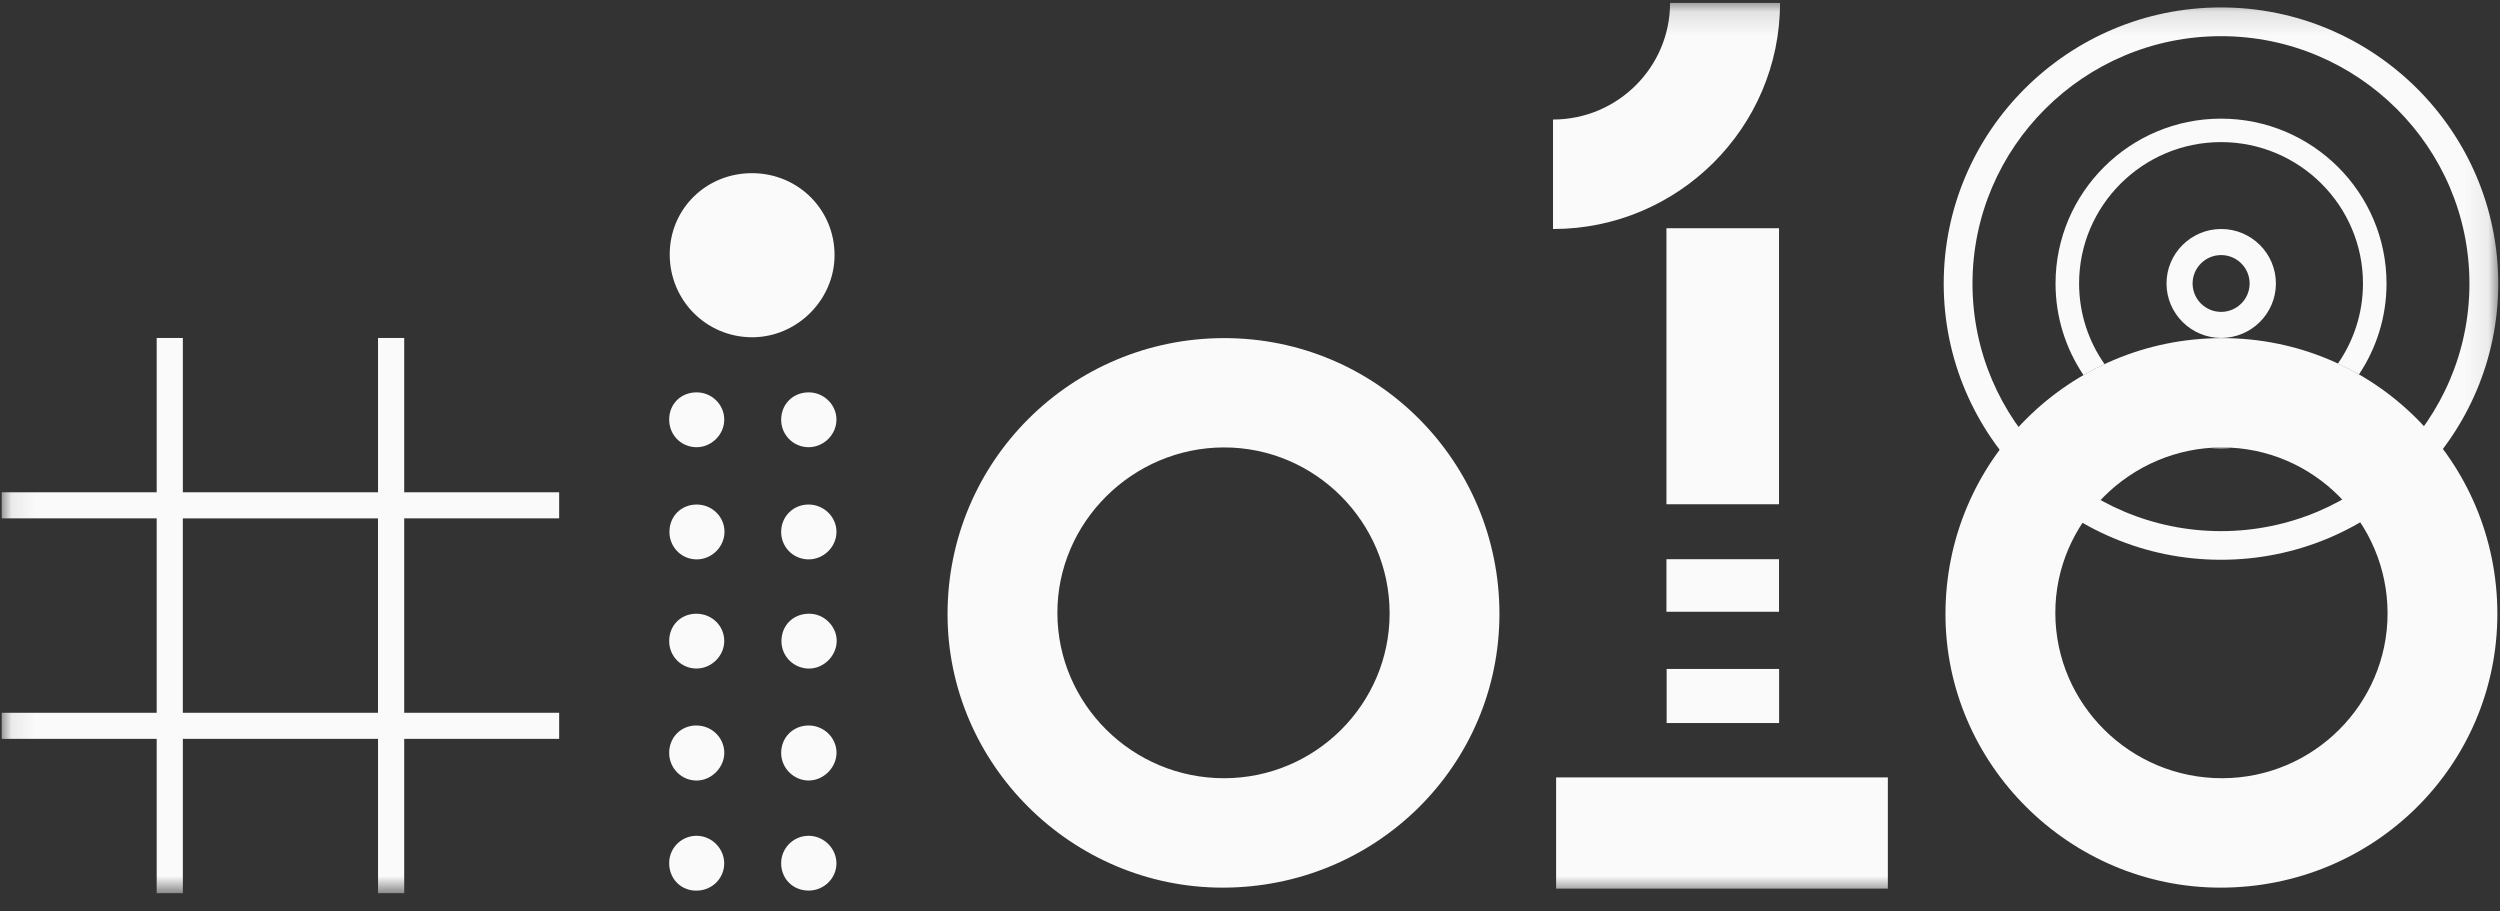
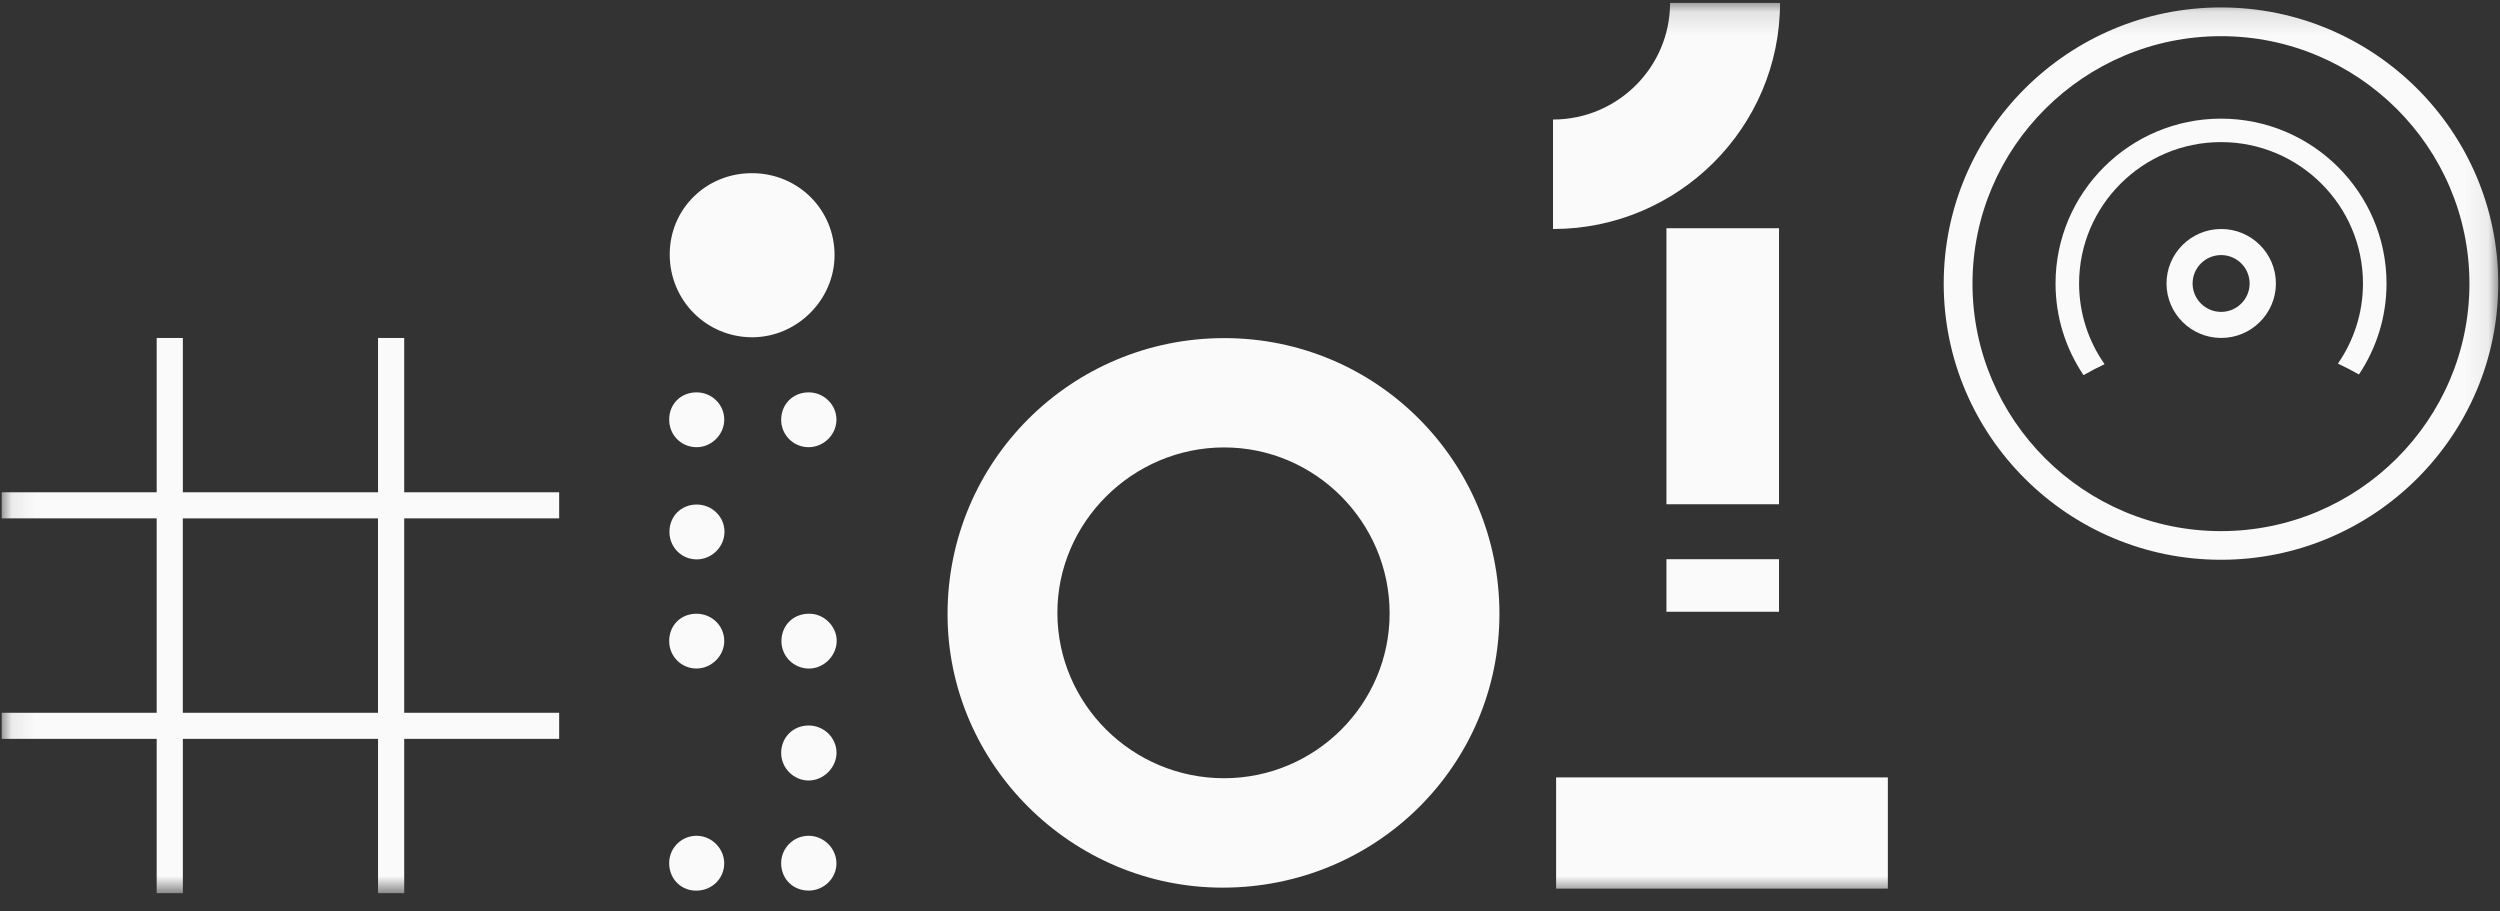
<svg xmlns="http://www.w3.org/2000/svg" width="107" height="39" viewBox="0 0 107 39" fill="none">
  <rect x="0" y="0" width="107" height="39" fill="#333333" stroke="none" />
  <path fill-rule="evenodd" clip-rule="evenodd" d="M59.476 26.252C59.475 22.338 56.282 19.142 52.379 19.15C48.465 19.158 45.245 22.365 45.256 26.244C45.267 30.145 48.473 33.315 52.4 33.308C56.3 33.302 59.476 30.135 59.476 26.252ZM64.176 26.27C64.177 32.765 58.892 37.993 52.325 37.991C45.869 37.989 40.554 32.704 40.555 26.286C40.555 19.748 45.84 14.474 52.395 14.471C58.909 14.467 64.174 19.74 64.176 26.27Z" fill="#FAFAFA" />
-   <path fill-rule="evenodd" clip-rule="evenodd" d="M102.188 26.252C102.187 22.338 98.994 19.142 95.091 19.15C91.176 19.158 87.957 22.365 87.968 26.244C87.979 30.145 91.184 33.315 95.111 33.308C99.011 33.302 102.188 30.135 102.188 26.252ZM106.887 26.27C106.888 32.765 101.603 37.993 95.036 37.991C88.581 37.989 83.265 32.704 83.266 26.286C83.266 19.748 88.551 14.474 95.106 14.471C101.62 14.467 106.885 19.74 106.887 26.27Z" fill="#FAFAFA" />
  <path fill-rule="evenodd" clip-rule="evenodd" d="M28.664 10.878C28.67 8.931 30.233 7.401 32.204 7.412C34.165 7.423 35.717 8.971 35.719 10.915C35.721 12.83 34.117 14.432 32.197 14.435C30.231 14.437 28.658 12.853 28.664 10.878Z" fill="#FAFAFA" />
  <path fill-rule="evenodd" clip-rule="evenodd" d="M34.599 31.051C35.248 31.044 35.789 31.558 35.803 32.195C35.817 32.842 35.248 33.413 34.598 33.406C33.959 33.398 33.43 32.861 33.434 32.222C33.437 31.562 33.939 31.058 34.599 31.051Z" fill="#FAFAFA" />
-   <path fill-rule="evenodd" clip-rule="evenodd" d="M29.776 31.051C30.43 31.038 30.97 31.534 30.999 32.173C31.028 32.82 30.469 33.404 29.82 33.407C29.177 33.411 28.651 32.89 28.641 32.243C28.631 31.58 29.122 31.064 29.776 31.051Z" fill="#FAFAFA" />
-   <path fill-rule="evenodd" clip-rule="evenodd" d="M34.627 21.594C35.275 21.605 35.804 22.133 35.801 22.767C35.799 23.423 35.227 23.967 34.567 23.941C33.916 23.915 33.418 23.385 33.434 22.735C33.45 22.082 33.972 21.583 34.627 21.594Z" fill="#FAFAFA" />
  <path fill-rule="evenodd" clip-rule="evenodd" d="M33.447 27.372C33.485 26.691 34.031 26.221 34.726 26.271C35.337 26.315 35.836 26.868 35.81 27.47C35.782 28.127 35.191 28.66 34.544 28.612C33.894 28.564 33.411 28.018 33.447 27.372Z" fill="#FAFAFA" />
  <path fill-rule="evenodd" clip-rule="evenodd" d="M28.641 17.941C28.649 17.278 29.151 16.79 29.819 16.793C30.469 16.796 30.994 17.314 30.998 17.954C31.001 18.61 30.433 19.162 29.778 19.14C29.127 19.118 28.632 18.596 28.641 17.941Z" fill="#FAFAFA" />
  <path fill-rule="evenodd" clip-rule="evenodd" d="M34.621 16.793C35.266 16.797 35.801 17.325 35.8 17.959C35.8 18.594 35.269 19.129 34.628 19.14C33.961 19.152 33.418 18.605 33.434 17.938C33.45 17.277 33.956 16.789 34.621 16.793Z" fill="#FAFAFA" />
  <path fill-rule="evenodd" clip-rule="evenodd" d="M28.652 22.755C28.657 22.093 29.156 21.595 29.817 21.594C30.468 21.593 31.001 22.107 31.008 22.744C31.016 23.403 30.46 23.953 29.799 23.942C29.152 23.93 28.648 23.408 28.652 22.755Z" fill="#FAFAFA" />
  <path fill-rule="evenodd" clip-rule="evenodd" d="M28.641 27.45C28.634 26.784 29.12 26.28 29.781 26.268C30.46 26.255 31.004 26.781 30.998 27.445C30.993 28.075 30.449 28.612 29.814 28.613C29.166 28.615 28.648 28.1 28.641 27.45Z" fill="#FAFAFA" />
  <path fill-rule="evenodd" clip-rule="evenodd" d="M29.735 38.118C29.086 38.086 28.613 37.554 28.642 36.888C28.669 36.245 29.215 35.746 29.861 35.773C30.498 35.798 31.016 36.352 30.996 36.986C30.976 37.649 30.415 38.153 29.735 38.118Z" fill="#FAFAFA" />
  <path fill-rule="evenodd" clip-rule="evenodd" d="M34.617 38.117C33.951 38.12 33.447 37.632 33.434 36.97C33.42 36.303 33.966 35.758 34.633 35.772C35.273 35.785 35.802 36.323 35.8 36.957C35.798 37.592 35.265 38.114 34.617 38.117Z" fill="#FAFAFA" />
  <mask id="mask0_7612_16607" style="mask-type:luminance" maskUnits="userSpaceOnUse" x="0" y="0" width="107" height="39">
    <path fill-rule="evenodd" clip-rule="evenodd" d="M0.074 38.229H106.927V0.125H0.074V38.229Z" fill="white" />
  </mask>
  <g mask="url(#mask0_7612_16607)">
    <path fill-rule="evenodd" clip-rule="evenodd" d="M7.824 30.507H16.178V22.187H7.824V30.507ZM23.932 22.186V21.07H17.3V14.465H16.18V21.07H7.826V14.465H6.706V21.07H0.074V22.186H6.706V30.507H0.074V31.623H6.706V38.228H7.826V31.623H16.18V38.228H17.3V31.623H23.932V30.507H17.3V22.186H23.932Z" fill="#FAFAFA" />
    <path fill-rule="evenodd" clip-rule="evenodd" d="M66.602 38.033H80.8V33.273H66.602V38.033Z" fill="#FAFAFA" />
-     <path fill-rule="evenodd" clip-rule="evenodd" d="M71.332 30.946H76.146V28.631H71.332V30.946Z" fill="#FAFAFA" />
    <path fill-rule="evenodd" clip-rule="evenodd" d="M71.324 26.183H76.142V23.934H71.324V26.183Z" fill="#FAFAFA" />
    <path fill-rule="evenodd" clip-rule="evenodd" d="M71.324 21.582H76.142V9.768H71.324V21.582Z" fill="#FAFAFA" />
    <path fill-rule="evenodd" clip-rule="evenodd" d="M66.469 5.116V9.802C71.826 9.802 76.185 5.461 76.185 0.125H71.479C71.479 2.877 69.232 5.116 66.469 5.116Z" fill="#FAFAFA" />
    <path fill-rule="evenodd" clip-rule="evenodd" d="M95.064 10.917C94.391 10.917 93.843 11.463 93.843 12.133C93.843 12.803 94.391 13.349 95.064 13.349C95.737 13.349 96.284 12.803 96.284 12.133C96.284 11.463 95.737 10.917 95.064 10.917ZM95.068 14.464C93.777 14.464 92.727 13.418 92.727 12.133C92.727 10.847 93.777 9.801 95.068 9.801C96.358 9.801 97.409 10.847 97.409 12.133C97.409 13.418 96.358 14.464 95.068 14.464Z" fill="#FAFAFA" />
    <path fill-rule="evenodd" clip-rule="evenodd" d="M95.058 1.548C89.194 1.548 84.423 6.3 84.423 12.14C84.423 17.981 89.194 22.732 95.058 22.732C100.921 22.732 105.692 17.981 105.692 12.14C105.692 6.3 100.921 1.548 95.058 1.548ZM95.058 23.958C88.515 23.958 83.191 18.655 83.191 12.138C83.191 5.621 88.515 0.318 95.058 0.318C101.601 0.318 106.925 5.621 106.925 12.138C106.925 18.655 101.601 23.958 95.058 23.958Z" fill="#FAFAFA" />
-     <path fill-rule="evenodd" clip-rule="evenodd" d="M95.535 19.172C95.384 19.162 95.233 19.156 95.08 19.156C94.922 19.157 94.765 19.164 94.609 19.175C94.756 19.184 94.903 19.19 95.052 19.19C95.215 19.19 95.375 19.183 95.535 19.172Z" fill="#FAFAFA" />
    <path fill-rule="evenodd" clip-rule="evenodd" d="M90.076 15.587C89.389 14.607 88.985 13.417 88.985 12.133C88.985 8.797 91.71 6.082 95.06 6.082C98.41 6.082 101.135 8.797 101.135 12.133C101.135 13.406 100.738 14.587 100.062 15.562C100.369 15.705 100.67 15.86 100.962 16.028C101.708 14.911 102.143 13.572 102.143 12.133C102.143 8.243 98.966 5.078 95.06 5.078C91.154 5.078 87.977 8.243 87.977 12.133C87.977 13.584 88.419 14.933 89.175 16.056C89.468 15.887 89.768 15.731 90.076 15.587Z" fill="#FAFAFA" />
  </g>
</svg>